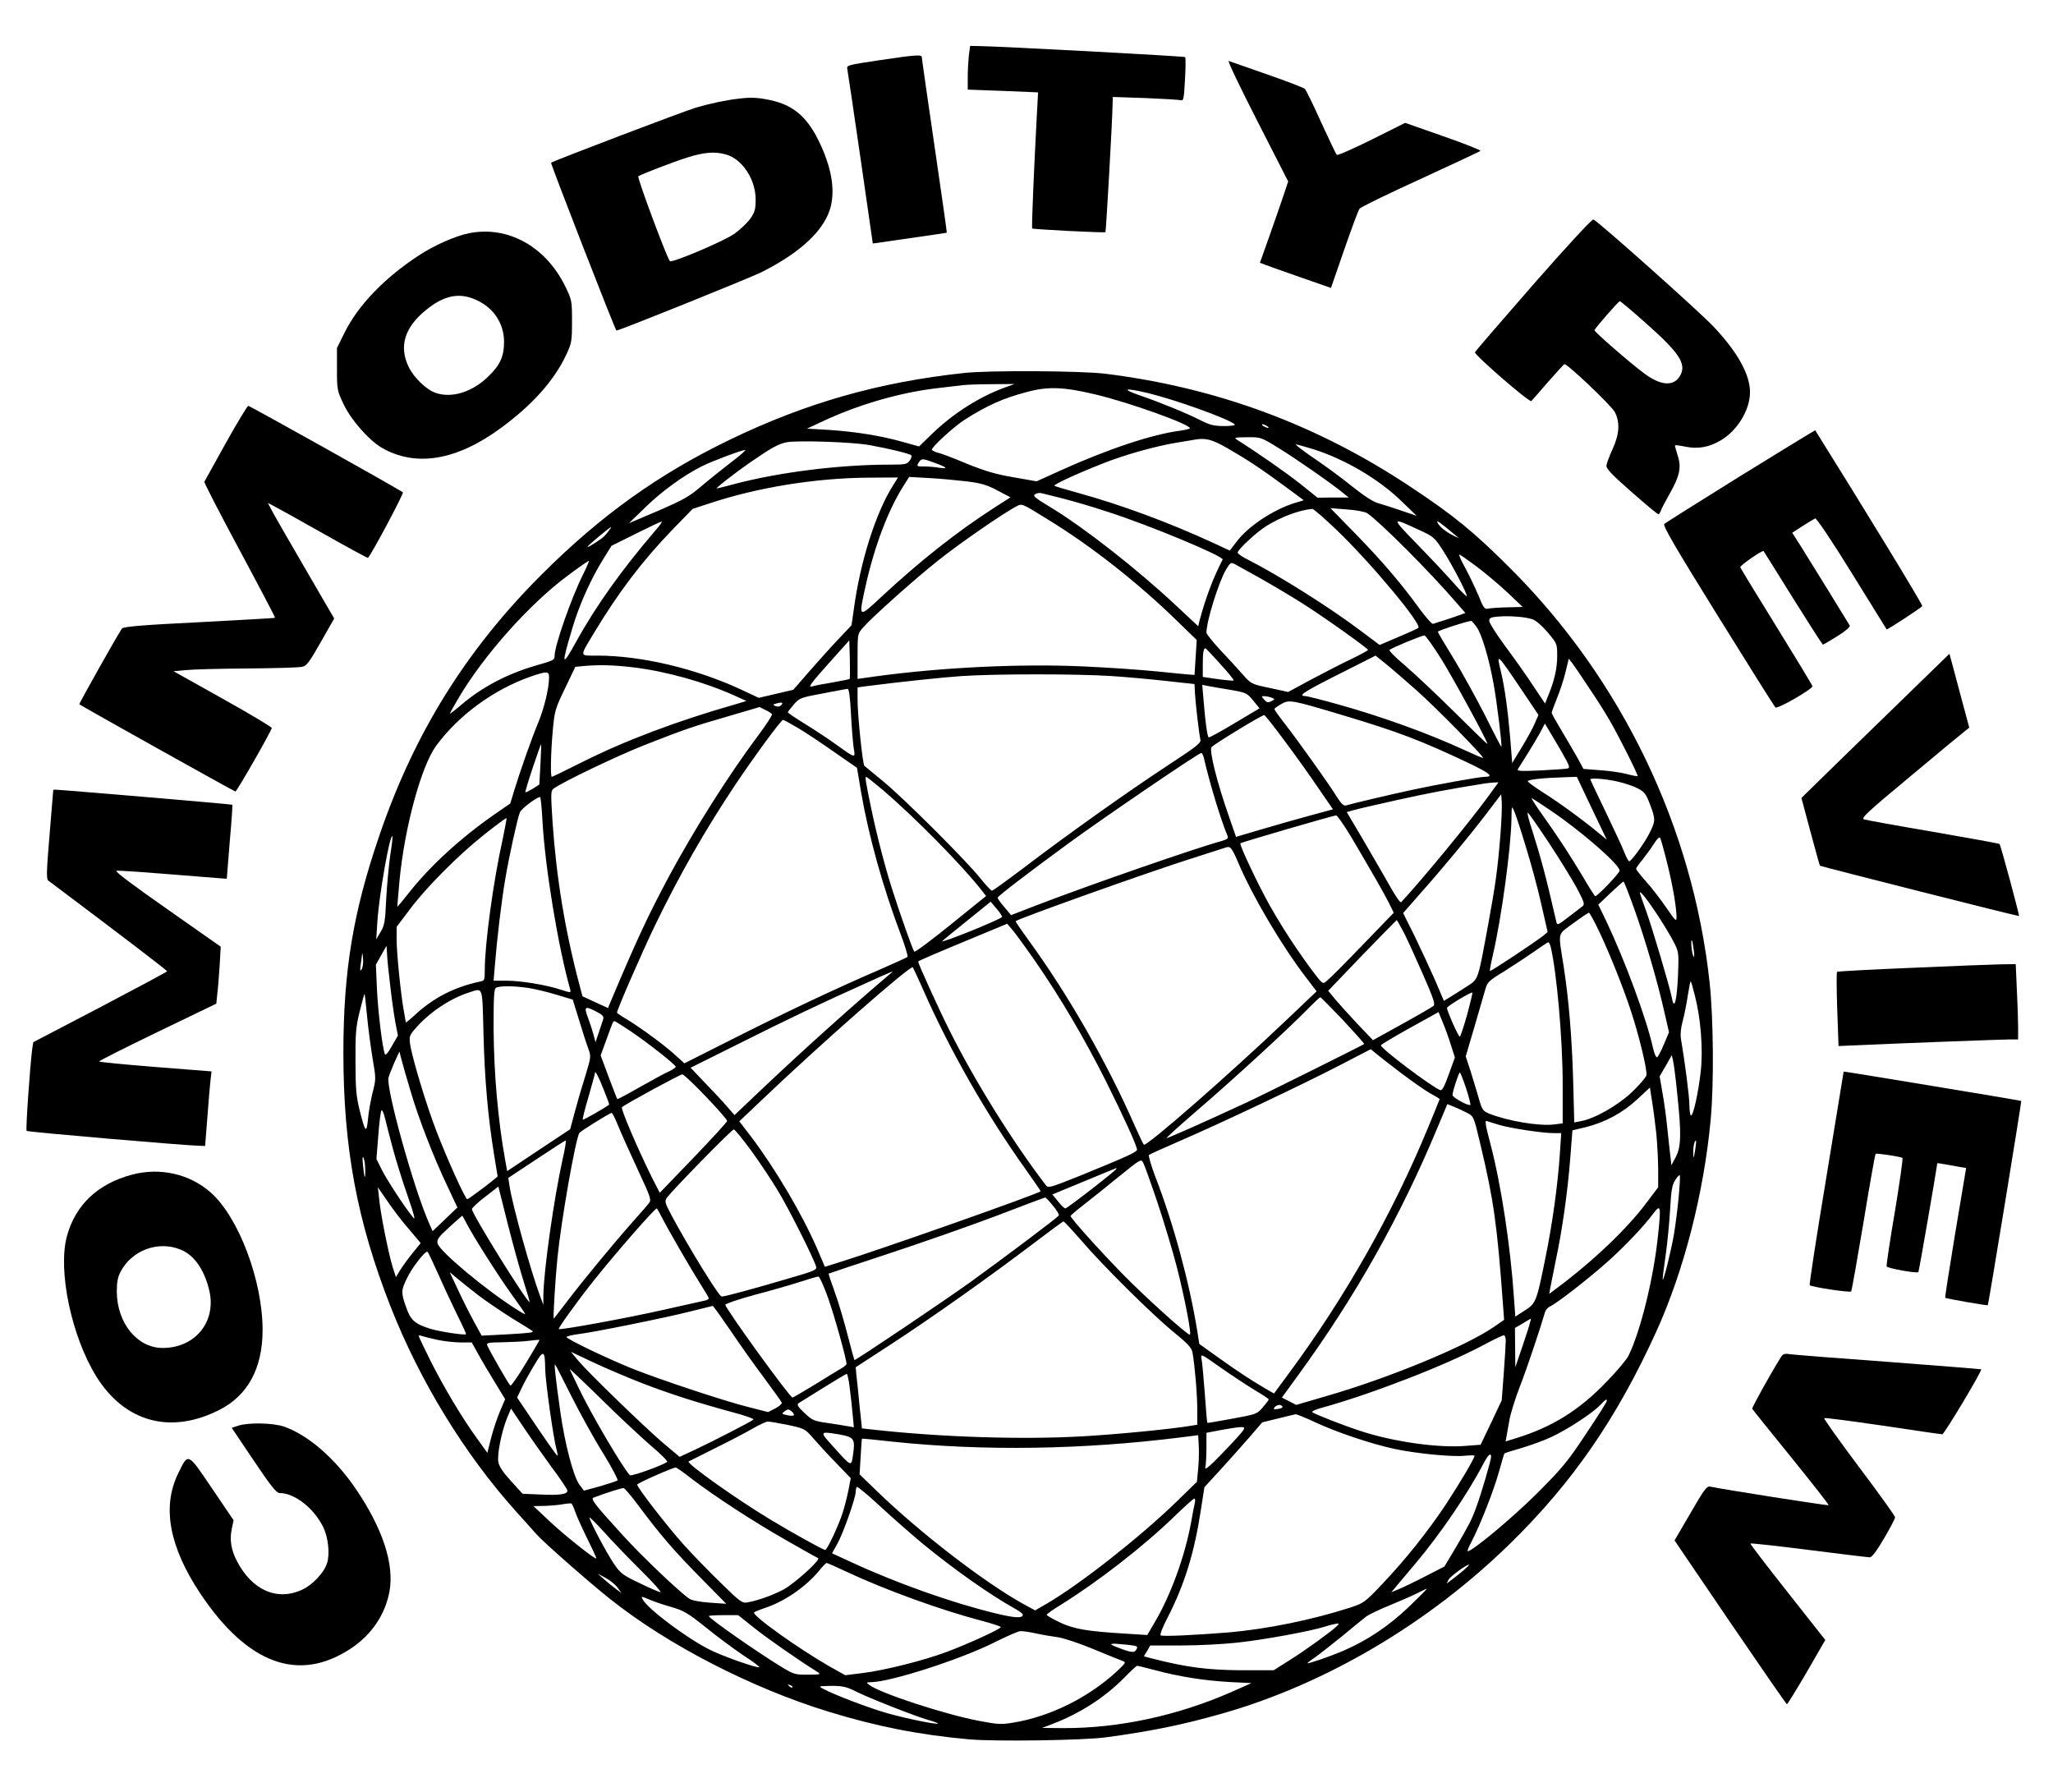
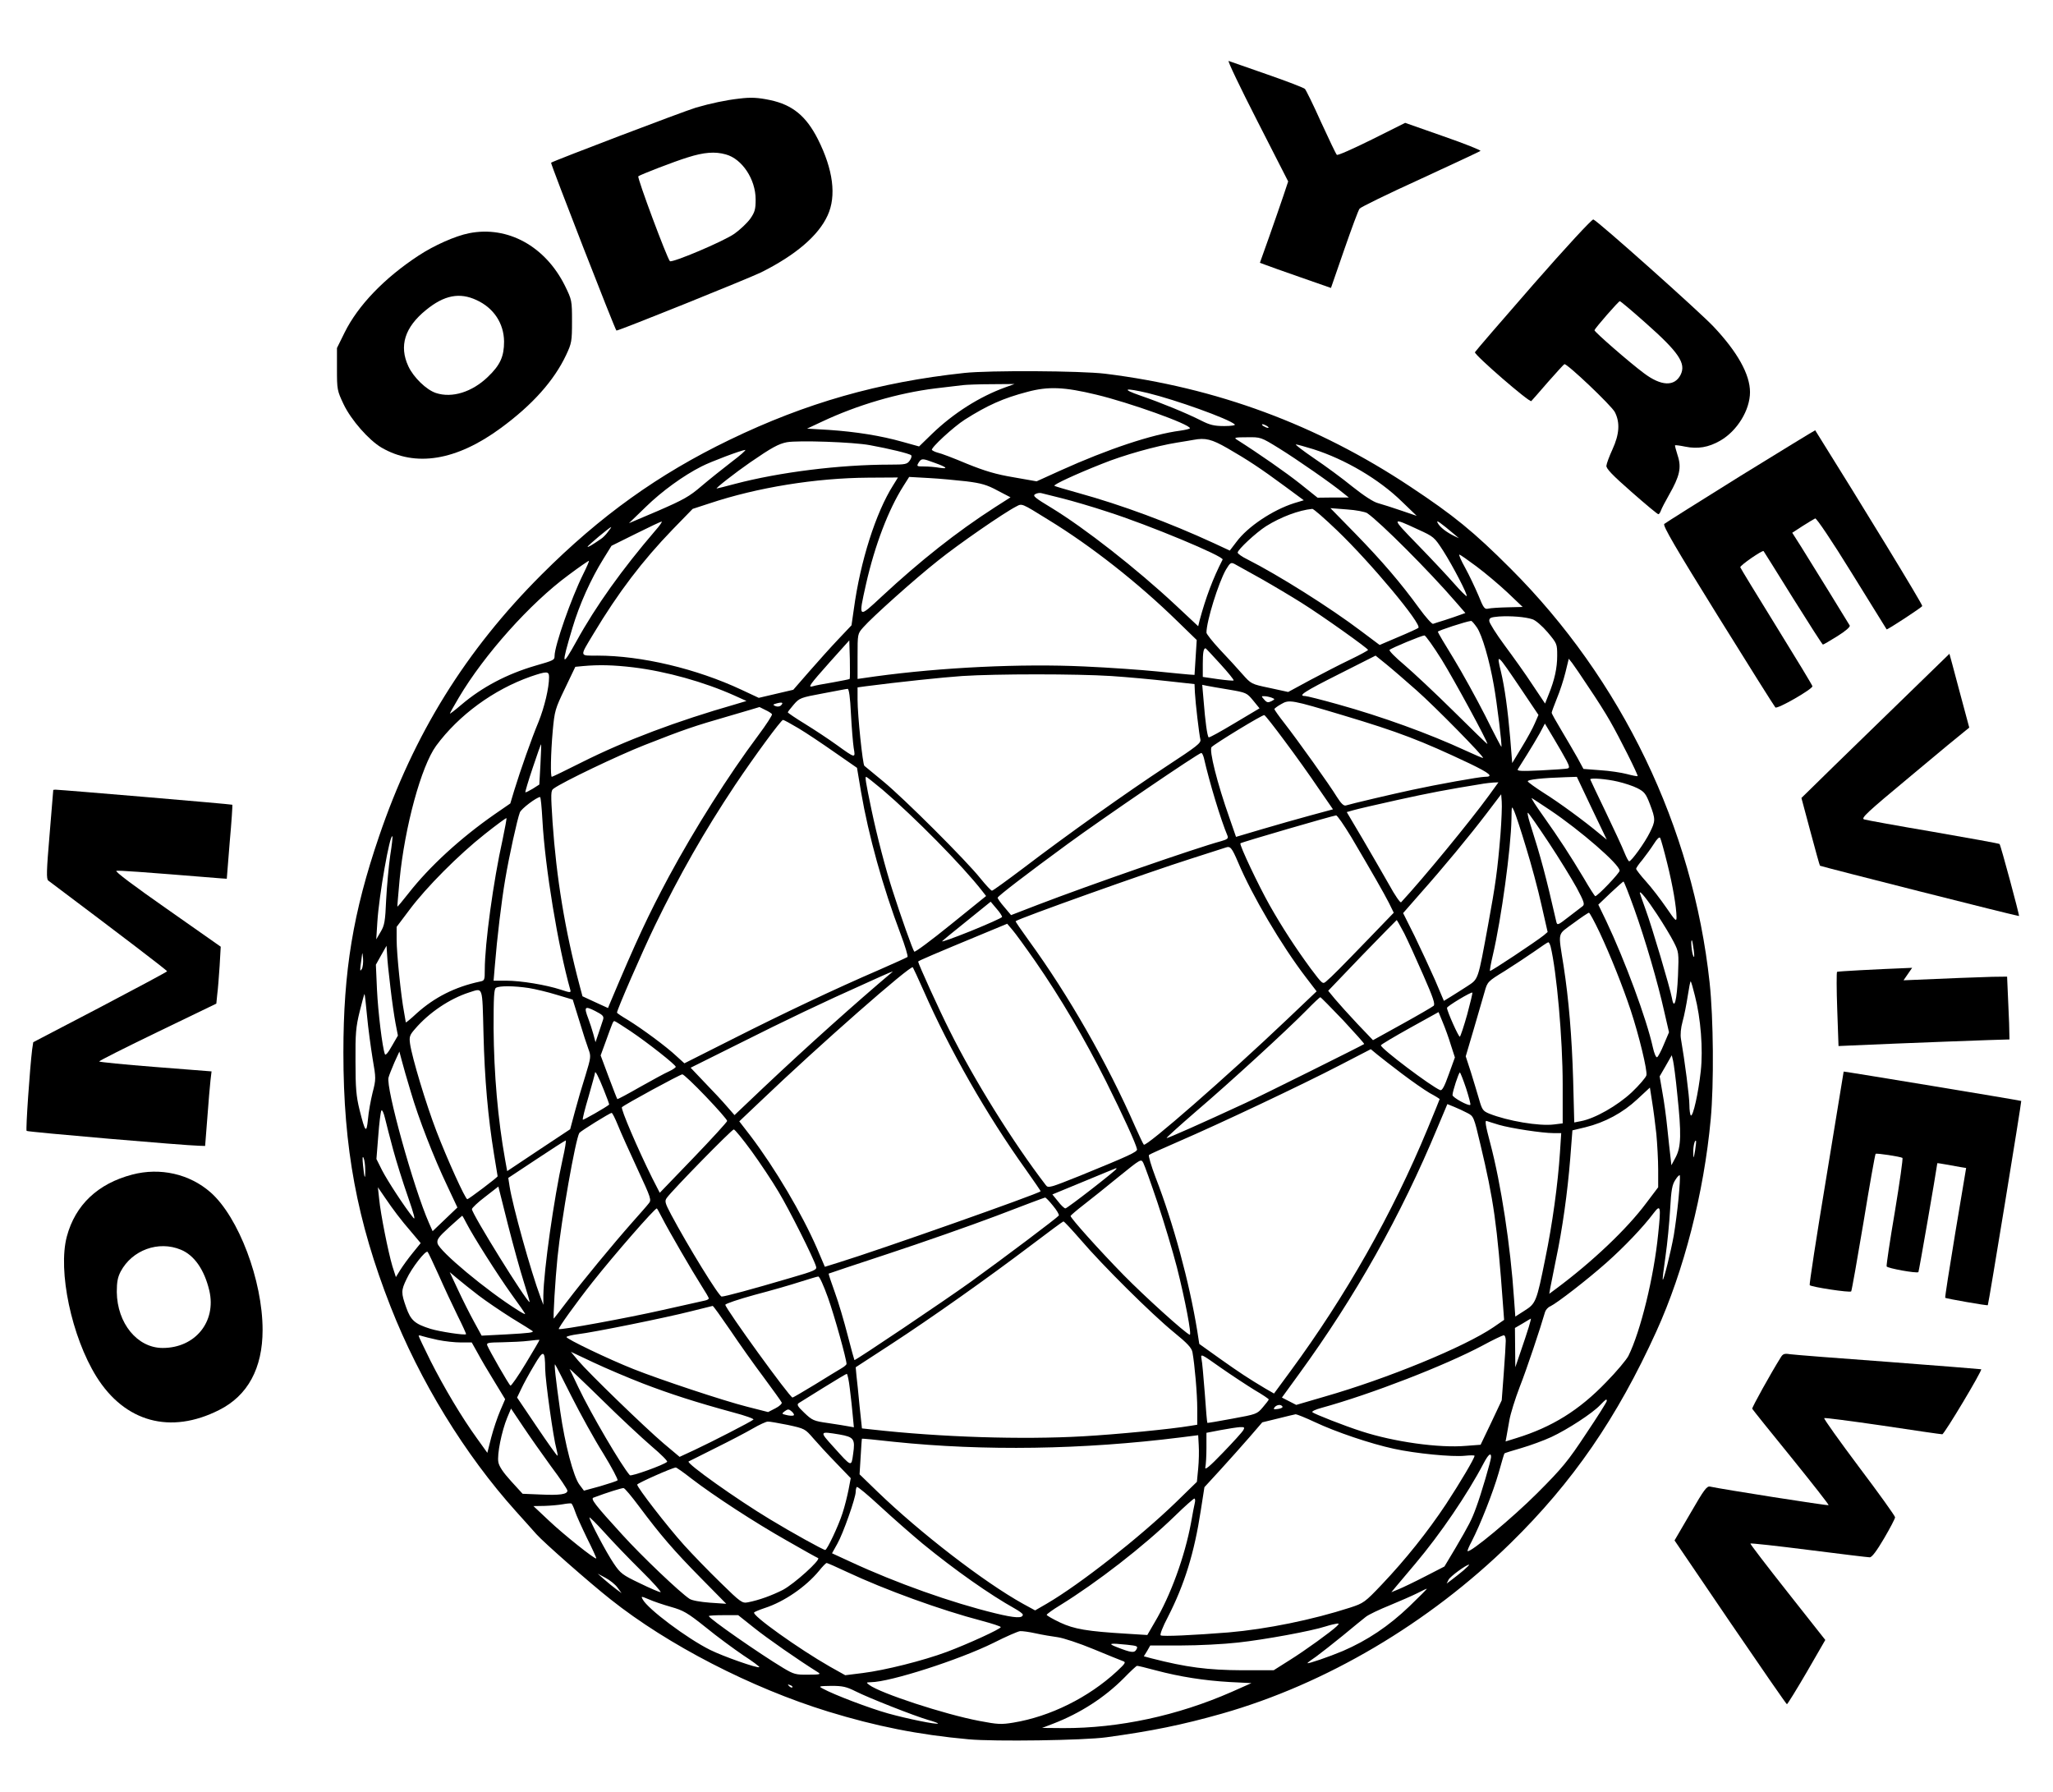
<svg xmlns="http://www.w3.org/2000/svg" version="1.0" width="1118pt" height="976pt" viewBox="0 0 1118 976" preserveAspectRatio="xMidYMid meet">
  <g transform="translate(0,976) scale(0.1,-0.1)" fill="#000000" stroke="none">
-     <path d="M5276 9458 c-3 -29 -6 -83 -6 -119 l0 -67 191 -7 192 -8 -6 -111 c-16 -296 -30 -626 -26 -630 6 -5 393 -25 399 -20 3 4 38 610 39 703 l1 33 178 -6 c97 -4 184 -9 193 -12 14 -4 17 12 22 113 4 64 4 119 1 122 -4 5 -1015 59 -1120 60 l-51 1 -7 -52z" />
-     <path d="M4782 9431 c-163 -24 -173 -27 -168 -46 2 -11 35 -229 72 -486 l67 -465 201 29 c111 16 202 29 202 30 1 1 -29 214 -67 472 -38 259 -69 476 -69 483 0 16 -31 14 -238 -17z" />
    <path d="M6846 9103 l169 -331 -26 -78 c-15 -44 -49 -143 -77 -222 l-51 -143 27 -10 c15 -6 102 -37 194 -69 l166 -58 72 208 c40 115 77 216 84 224 6 8 155 81 331 161 176 81 323 150 327 153 4 4 -87 40 -202 80 l-208 73 -182 -91 c-101 -50 -186 -88 -190 -83 -5 4 -43 85 -86 178 -42 94 -82 175 -88 181 -6 6 -99 42 -206 79 -107 37 -201 70 -209 73 -8 3 62 -143 155 -325z" />
    <path d="M4025 9223 c-72 -8 -156 -26 -235 -49 -70 -21 -776 -290 -789 -300 -4 -4 350 -914 356 -914 16 0 718 283 788 317 188 94 312 200 362 310 49 106 30 250 -53 415 -64 126 -138 187 -260 213 -67 14 -105 16 -169 8z m-72 -304 c88 -24 162 -135 162 -245 0 -53 -4 -69 -30 -106 -17 -23 -56 -60 -86 -81 -60 -42 -340 -160 -351 -149 -16 17 -179 454 -172 462 11 9 197 81 269 103 88 28 149 33 208 16z" />
    <path d="M8350 8211 c-173 -198 -316 -364 -318 -369 -4 -14 298 -276 307 -266 5 5 46 52 91 104 46 52 86 96 89 97 14 5 256 -225 275 -261 29 -57 25 -120 -13 -203 -17 -37 -32 -77 -33 -89 -2 -15 32 -51 136 -142 76 -67 142 -122 147 -122 4 0 10 9 14 20 3 10 24 50 45 87 57 100 68 147 46 213 -9 29 -16 54 -14 55 2 2 26 -1 55 -7 69 -14 127 -4 190 32 93 53 163 167 163 265 0 96 -68 218 -198 356 -74 79 -630 575 -655 584 -7 3 -151 -153 -327 -354z m611 -209 c182 -161 222 -221 191 -283 -33 -65 -106 -62 -200 9 -78 58 -271 226 -269 234 3 11 131 158 138 158 4 0 67 -53 140 -118z" />
    <path d="M2554 8490 c-75 -15 -190 -66 -275 -122 -186 -122 -329 -271 -402 -418 l-42 -85 0 -115 c0 -111 1 -117 36 -191 41 -86 137 -195 206 -236 185 -108 408 -72 650 106 172 126 290 258 356 398 30 64 32 74 32 184 0 113 -1 116 -38 192 -107 216 -312 329 -523 287z m41 -364 c94 -43 149 -127 150 -226 0 -81 -21 -128 -88 -192 -86 -83 -195 -117 -283 -88 -52 17 -122 85 -150 145 -52 111 -20 213 96 307 99 81 183 97 275 54z" />
    <path d="M5250 7729 c-465 -50 -861 -163 -1277 -364 -387 -187 -703 -413 -1024 -734 -413 -413 -695 -867 -885 -1426 -141 -413 -194 -732 -194 -1177 0 -518 74 -916 257 -1383 159 -405 404 -805 683 -1115 42 -47 92 -102 111 -124 40 -45 290 -265 404 -355 312 -248 766 -482 1185 -611 261 -80 490 -126 765 -151 140 -13 628 -6 750 11 248 34 411 67 630 129 565 161 1125 491 1571 928 339 332 580 682 794 1153 150 330 259 754 296 1155 18 192 15 551 -6 745 -91 845 -479 1650 -1085 2255 -199 199 -308 288 -545 445 -507 337 -1055 540 -1662 615 -133 16 -630 19 -768 4z m225 -78 c-141 -51 -283 -141 -400 -254 l-70 -68 -90 25 c-120 34 -255 55 -400 65 l-120 7 79 37 c195 92 417 157 619 182 67 8 136 16 152 18 17 2 86 5 155 5 l125 1 -50 -18z m495 -40 c180 -43 510 -161 510 -183 0 -3 -24 -9 -52 -13 -154 -20 -394 -100 -653 -217 l-130 -59 -125 22 c-96 16 -156 34 -255 74 -71 30 -142 57 -158 60 -15 4 -29 11 -32 15 -7 11 118 126 179 165 123 78 210 117 340 151 115 31 202 27 376 -15z m280 9 c152 -37 440 -140 474 -171 6 -5 -19 -9 -57 -9 -55 0 -79 6 -126 30 -81 41 -218 97 -331 136 -107 37 -87 44 40 14z m650 -180 c8 -5 11 -10 5 -10 -5 0 -17 5 -25 10 -8 5 -10 10 -5 10 6 0 17 -5 25 -10z m65 -121 c97 -60 290 -194 350 -244 l30 -24 -85 0 -85 -1 -95 76 c-77 61 -223 163 -346 241 -16 10 -6 12 56 12 76 1 76 1 175 -60z m-280 0 c109 -63 178 -108 312 -207 l103 -76 -53 -16 c-116 -37 -253 -128 -314 -211 l-36 -47 -86 40 c-243 112 -501 208 -740 274 -68 19 -127 36 -129 39 -6 6 116 63 258 119 118 48 297 98 410 116 41 7 82 13 90 15 64 12 98 4 185 -46z m-1948 17 c105 -19 216 -46 225 -55 4 -4 1 -17 -8 -29 -14 -20 -24 -22 -107 -22 -274 0 -602 -41 -845 -105 -52 -14 -96 -25 -99 -25 -9 0 101 86 182 142 119 82 155 101 200 110 63 11 361 1 452 -16z m2415 -22 c173 -55 357 -163 481 -284 l82 -79 -85 29 c-47 16 -103 34 -125 40 -25 6 -77 40 -140 90 -55 45 -149 114 -210 155 -60 41 -104 75 -98 75 7 0 49 -12 95 -26z m-3169 -70 c-48 -37 -122 -96 -163 -131 -65 -56 -97 -74 -235 -134 l-160 -68 92 89 c87 85 204 170 303 220 50 26 218 89 238 90 7 0 -27 -30 -75 -66z m1106 -4 c68 -24 78 -35 26 -27 -22 4 -59 7 -83 7 -40 0 -41 1 -30 20 16 25 20 25 87 0z m-225 -122 c-95 -150 -179 -415 -214 -673 l-13 -90 -71 -75 c-39 -41 -110 -120 -158 -175 l-88 -101 -94 -22 -94 -22 -94 44 c-246 115 -545 186 -785 186 -99 0 -98 -9 -21 119 135 225 266 397 431 568 l109 112 92 30 c261 87 577 138 864 140 l162 1 -26 -42z m399 21 c80 -10 112 -19 169 -50 l71 -37 -86 -55 c-208 -134 -406 -291 -614 -484 -131 -122 -129 -123 -87 66 48 212 122 406 204 535 l31 49 107 -6 c59 -3 151 -12 205 -18z m523 -93 c55 -14 165 -46 243 -72 229 -73 638 -244 629 -261 -53 -103 -92 -208 -125 -330 l-8 -33 -123 115 c-212 198 -496 420 -675 529 -91 55 -105 66 -90 75 10 6 25 8 33 6 8 -2 60 -15 116 -29z m-76 -117 c231 -141 488 -343 701 -551 l106 -103 -6 -95 -6 -95 -30 2 c-16 1 -95 9 -175 17 -80 8 -258 21 -396 27 -344 16 -776 -5 -1136 -54 l-98 -14 0 123 c0 123 0 123 31 158 48 55 279 262 408 364 108 87 358 260 425 294 32 17 26 20 176 -73z m1570 -56 c185 -177 465 -513 444 -532 -5 -4 -55 -27 -110 -50 l-101 -43 -100 75 c-169 128 -452 306 -620 391 -29 14 -53 31 -53 37 0 16 100 109 155 144 80 50 178 87 251 94 7 1 67 -52 134 -116z m165 93 c70 -48 339 -317 482 -483 l53 -61 -28 -10 c-15 -6 -52 -18 -82 -28 -30 -9 -60 -19 -66 -21 -6 -2 -40 36 -75 84 -100 138 -202 257 -348 407 l-136 139 90 -7 c49 -3 98 -13 110 -20z m277 -89 c86 -39 89 -42 137 -116 53 -83 135 -241 128 -247 -2 -2 -33 28 -68 68 -35 40 -124 135 -199 212 -146 150 -146 152 2 83z m202 -30 l21 -18 -25 12 c-42 20 -80 49 -91 72 -11 20 13 3 95 -66z m-4356 23 c-180 -210 -322 -408 -429 -602 -81 -146 -84 -136 -22 72 38 128 101 268 169 377 l44 71 133 66 c72 36 136 66 140 66 5 0 -11 -23 -35 -50z m-258 -7 c-11 -15 -28 -32 -38 -38 -48 -33 -72 -47 -72 -42 0 6 121 107 128 107 2 0 -6 -12 -18 -27z m4730 -187 c47 -35 123 -99 169 -142 l83 -79 -82 -2 c-45 -1 -92 -4 -105 -7 -20 -5 -26 2 -54 72 -18 42 -50 110 -72 150 -22 39 -36 72 -32 72 5 0 46 -29 93 -64z m-4864 -42 c-65 -131 -156 -390 -156 -446 0 -22 -4 -24 -105 -53 -154 -45 -289 -116 -402 -212 -35 -30 -63 -51 -63 -49 0 3 22 43 49 88 138 233 388 513 596 666 60 45 111 80 112 78 2 -2 -12 -34 -31 -72z m3691 -25 c67 -38 166 -97 220 -131 115 -72 363 -249 363 -257 0 -3 -44 -27 -98 -53 -53 -25 -151 -76 -217 -111 l-120 -65 -101 22 c-100 21 -100 21 -149 76 -26 30 -81 90 -122 133 -40 43 -73 85 -73 92 0 62 65 271 106 343 23 38 27 41 47 31 12 -7 77 -43 144 -80z m1478 -221 c17 -5 53 -36 83 -71 51 -61 52 -63 52 -127 0 -68 -14 -132 -47 -213 l-19 -48 -69 103 c-37 57 -106 153 -152 215 -45 61 -83 121 -83 132 0 17 8 20 53 24 65 4 143 -2 182 -15z m-302 -45 c28 -41 68 -177 92 -315 17 -94 46 -331 41 -335 -1 -1 -41 75 -88 170 -48 94 -125 234 -172 311 -47 76 -86 142 -86 146 0 6 153 56 181 59 4 1 18 -16 32 -36z m-192 -175 c68 -110 249 -443 249 -459 0 -3 -82 77 -182 176 -101 100 -223 214 -271 255 -48 40 -84 77 -80 81 11 11 174 78 190 79 6 0 49 -60 94 -132z m-3224 -105 c-2 -2 -44 -10 -93 -19 -49 -8 -97 -17 -108 -21 -29 -8 -18 7 94 133 l105 117 3 -103 c1 -56 1 -104 -1 -107z m2018 82 c43 -47 76 -88 73 -90 -2 -3 -41 1 -86 7 l-82 12 0 71 c0 61 4 85 15 85 2 0 37 -38 80 -85z m1069 -144 c101 -89 369 -362 362 -368 -1 -2 -45 17 -97 41 -197 91 -453 184 -694 251 -89 25 -169 45 -178 45 -42 0 -3 25 184 119 l200 101 57 -46 c31 -25 106 -90 166 -143z m574 0 l90 -134 -20 -46 c-10 -24 -42 -83 -71 -130 l-52 -86 -11 137 c-13 152 -30 275 -50 359 -26 107 -25 106 114 -100z m365 14 c41 -60 92 -141 114 -180 52 -90 155 -296 151 -301 -2 -2 -28 3 -58 11 -30 8 -96 18 -146 21 l-91 7 -33 61 c-19 33 -58 101 -87 149 -29 48 -53 91 -53 96 0 5 13 39 28 77 16 38 37 102 47 143 l18 74 19 -24 c10 -13 51 -73 91 -134z m-5203 111 c179 -22 384 -79 551 -154 l64 -29 -60 -18 c-318 -91 -598 -196 -837 -316 -87 -44 -160 -79 -163 -79 -8 0 -6 127 5 250 10 109 13 120 67 232 l56 117 41 4 c88 8 166 6 276 -7z m-460 -53 c0 -59 -25 -163 -57 -243 -38 -91 -98 -261 -133 -375 l-21 -70 -87 -60 c-185 -129 -353 -283 -468 -430 -32 -41 -59 -73 -60 -72 -1 1 5 67 12 146 28 289 118 619 199 730 123 167 313 306 515 377 88 30 100 30 100 -3z m3060 6 c91 -6 230 -19 310 -28 l145 -16 2 -45 c3 -58 23 -228 30 -257 4 -19 -19 -37 -184 -145 -219 -144 -548 -378 -780 -555 -89 -67 -166 -123 -171 -123 -5 0 -33 30 -63 67 -77 97 -417 436 -529 528 -52 43 -98 81 -103 85 -9 8 -37 273 -37 361 l0 66 43 6 c177 23 423 49 527 56 187 12 622 12 810 0z m642 -74 c95 -16 98 -18 132 -59 l35 -43 -136 -81 c-75 -45 -138 -80 -141 -77 -8 7 -19 91 -27 194 l-8 92 24 -5 c13 -3 68 -12 121 -21z m-2058 -132 c4 -76 11 -160 15 -186 10 -57 11 -58 -93 17 -43 31 -120 82 -172 114 -51 31 -93 60 -94 63 0 3 15 22 33 43 30 35 38 38 157 60 69 13 130 25 136 25 7 1 14 -47 18 -136z m2291 88 c19 -8 19 -8 -1 -19 -18 -9 -25 -8 -39 8 -17 19 -17 20 1 19 10 0 28 -4 39 -8z m389 -96 c304 -91 426 -138 688 -262 112 -54 135 -73 83 -73 -28 0 -262 -42 -395 -71 -108 -23 -337 -77 -361 -85 -12 -3 -26 11 -49 47 -38 63 -213 308 -287 403 -29 37 -53 71 -53 75 0 3 17 16 37 27 44 26 56 23 337 -61z m-3061 54 c-7 -7 -19 -8 -30 -4 -16 7 -15 9 7 15 30 8 38 4 23 -11z m-85 -25 c18 -8 34 -19 36 -23 3 -4 -31 -57 -76 -117 -162 -217 -344 -505 -486 -768 -111 -208 -173 -339 -322 -693 l-9 -22 -70 32 -69 32 -16 60 c-80 302 -126 586 -147 889 -10 157 -10 171 6 182 49 36 350 180 495 237 219 86 266 102 460 158 91 27 165 48 166 49 0 0 15 -7 32 -16z m2829 -170 c57 -76 139 -191 182 -255 l80 -116 -122 -33 c-67 -18 -186 -52 -264 -75 l-142 -42 -35 101 c-68 192 -113 373 -98 388 20 20 277 177 287 174 5 -1 55 -65 112 -142z m-2648 70 c42 -25 130 -84 197 -131 l121 -84 22 -131 c41 -239 119 -519 215 -773 25 -66 42 -123 38 -126 -4 -3 -72 -34 -152 -69 -248 -107 -524 -238 -799 -377 l-264 -133 -43 39 c-55 52 -187 149 -263 196 -34 20 -61 38 -61 41 0 16 137 330 206 473 134 276 268 512 437 766 106 158 250 354 261 355 5 0 43 -21 85 -46z m4182 -176 c15 -29 17 -39 7 -42 -7 -3 -73 -7 -147 -11 -109 -5 -132 -4 -125 7 4 7 26 42 49 78 23 36 54 89 70 117 l28 53 49 -82 c27 -45 58 -99 69 -120z m-5588 -22 l-6 -108 -36 -23 c-20 -12 -38 -21 -40 -19 -2 1 16 62 40 133 24 72 44 129 46 128 1 -2 -1 -51 -4 -111z m3613 37 c31 -136 92 -337 129 -425 5 -13 -2 -19 -34 -28 -137 -37 -716 -238 -1000 -347 l-145 -56 -37 44 c-21 24 -37 47 -36 51 3 10 158 129 382 293 187 137 712 495 727 495 4 0 10 -12 14 -27z m-1749 -174 c172 -147 434 -412 542 -551 l21 -27 -192 -155 c-106 -86 -195 -152 -199 -148 -8 8 -76 200 -118 332 -39 121 -84 293 -115 440 -33 158 -36 180 -29 180 3 0 43 -32 90 -71z m3861 -100 l82 -171 -38 31 c-86 72 -223 172 -303 222 -47 30 -87 59 -89 64 -5 10 80 19 206 23 l61 2 81 -171z m142 145 c35 -8 84 -24 107 -36 37 -19 46 -29 68 -87 31 -82 31 -91 -1 -155 -27 -55 -100 -156 -112 -156 -4 0 -15 21 -26 48 -10 26 -56 125 -102 221 -46 96 -84 175 -84 177 0 10 91 2 150 -12z m-702 -76 c-101 -139 -359 -453 -478 -581 -4 -5 -34 38 -65 95 -32 56 -97 169 -144 249 l-87 147 35 10 c20 6 128 31 241 56 173 38 265 56 470 89 14 2 37 5 53 6 l27 1 -52 -72z m63 -213 c-16 -195 -27 -272 -67 -490 -57 -310 -52 -294 -115 -336 -30 -19 -70 -45 -90 -57 l-36 -22 -48 113 c-27 61 -77 169 -111 239 l-63 126 91 104 c129 145 271 317 364 439 l79 104 3 -40 c2 -22 -1 -103 -7 -180z m-5217 78 c14 -256 85 -687 152 -924 4 -15 -1 -15 -52 2 -79 26 -217 49 -298 49 l-68 0 7 83 c12 149 36 350 56 467 21 126 66 330 80 366 7 20 91 83 110 84 4 0 9 -57 13 -127z m5487 56 c164 -110 379 -296 379 -330 0 -13 -120 -139 -133 -139 -2 0 -31 44 -62 98 -75 125 -132 213 -222 340 -41 57 -68 100 -61 96 7 -4 51 -33 99 -65z m-131 -202 c28 -90 66 -231 84 -313 l34 -149 -21 -18 c-44 -35 -289 -198 -293 -194 -2 2 5 42 16 88 46 197 98 578 101 739 1 74 1 74 15 43 8 -18 37 -106 64 -196z m124 25 c57 -86 125 -197 152 -246 40 -75 45 -90 33 -100 -8 -6 -43 -33 -77 -59 -59 -46 -62 -47 -67 -25 -57 249 -82 343 -143 535 -11 35 -16 60 -11 57 5 -3 56 -76 113 -162z m-1076 31 c115 -195 178 -305 206 -360 l26 -53 -137 -142 c-154 -159 -199 -205 -230 -231 -20 -18 -21 -16 -86 70 -82 112 -154 222 -223 344 -61 108 -166 330 -159 337 6 6 505 151 521 152 7 0 43 -53 82 -117z m-4621 -15 c-50 -224 -97 -567 -97 -709 0 -56 -1 -59 -27 -64 -135 -29 -246 -85 -344 -173 -32 -30 -59 -52 -59 -49 0 2 -5 29 -10 58 -16 83 -40 316 -40 393 l0 69 70 93 c91 122 267 299 410 412 63 50 116 89 118 87 2 -2 -8 -54 -21 -117z m-612 -87 c-8 -56 -18 -164 -22 -239 -5 -119 -9 -141 -30 -176 l-24 -41 6 95 c9 144 68 480 82 466 2 -2 -3 -49 -12 -105z m6954 -41 c31 -124 50 -238 51 -294 0 -27 -6 -21 -56 52 -31 45 -80 109 -110 142 -30 33 -54 65 -54 69 0 5 15 27 34 49 18 23 46 61 62 86 18 29 31 41 35 33 4 -7 21 -68 38 -137z m-2336 3 c76 -180 235 -450 368 -624 l59 -77 -163 -155 c-323 -307 -765 -693 -778 -680 -4 4 -25 49 -47 98 -152 347 -363 716 -579 1013 -41 57 -74 104 -72 106 20 16 720 266 954 340 99 32 185 59 190 61 25 9 33 0 68 -82z m2156 -250 c62 -173 129 -404 164 -561 l26 -113 -28 -66 c-15 -37 -32 -68 -37 -70 -6 -2 -16 22 -23 54 -34 154 -152 473 -254 688 l-43 89 66 63 c36 34 68 62 71 63 3 0 29 -66 58 -147z m125 -32 c35 -53 76 -121 91 -151 27 -53 28 -58 23 -181 -6 -138 -21 -194 -33 -124 -11 58 -108 386 -144 484 -17 47 -31 87 -31 89 0 15 40 -35 94 -117z m-3567 -14 c-1 -5 -78 -39 -171 -77 -92 -37 -162 -62 -155 -55 8 8 70 59 139 114 l125 101 32 -38 c18 -20 31 -41 30 -45z m3254 -84 c60 -128 126 -294 169 -423 46 -139 92 -330 86 -355 -3 -12 -39 -54 -80 -93 -78 -73 -201 -143 -277 -157 l-36 -7 -6 231 c-7 238 -24 440 -52 621 -30 192 -36 167 52 232 43 32 82 58 86 58 4 0 30 -48 58 -107z m-1064 -5 c20 -40 67 -143 104 -228 53 -121 66 -158 56 -167 -7 -6 -84 -51 -171 -99 l-159 -88 -85 89 c-46 49 -101 110 -122 135 l-37 45 185 193 c102 105 187 192 188 192 2 0 20 -33 41 -72z m-2010 -151 c138 -199 269 -422 387 -657 93 -187 161 -335 168 -368 3 -14 -43 -35 -310 -144 -165 -66 -174 -69 -187 -51 -178 232 -390 572 -524 842 -53 104 -171 364 -171 375 0 4 99 46 350 150 l135 56 28 -33 c15 -17 71 -94 124 -170z m3587 58 c4 -34 3 -43 -3 -30 -9 19 -15 93 -7 84 2 -2 6 -26 10 -54z m-780 22 c33 -135 66 -503 66 -752 l0 -212 -48 -6 c-81 -10 -252 19 -352 59 -34 14 -39 21 -55 77 -10 34 -30 101 -45 149 l-28 86 44 149 c24 81 50 173 59 203 15 54 17 56 110 113 52 33 125 81 162 107 38 27 71 49 74 49 4 1 9 -9 13 -22z m-6318 -222 c8 -71 21 -160 28 -197 l13 -67 -33 -57 c-21 -38 -35 -53 -38 -44 -14 38 -37 228 -43 351 l-6 136 29 52 29 51 3 -47 c1 -27 9 -106 18 -178z m-156 98 c-9 -14 -10 -10 -6 22 3 22 7 49 8 60 1 11 3 1 5 -22 2 -24 -1 -51 -7 -60z m3060 -118 c141 -321 344 -677 556 -973 45 -64 82 -117 81 -119 -16 -15 -880 -320 -1098 -387 l-77 -24 -43 101 c-82 188 -227 434 -362 612 l-61 79 115 109 c319 305 818 743 830 730 3 -5 30 -62 59 -128z m-171 102 c-200 -169 -456 -398 -702 -630 l-157 -149 -42 48 c-23 27 -77 85 -120 129 l-77 81 257 128 c269 135 462 227 697 332 132 60 154 69 144 61z m4371 -129 c32 -123 45 -291 32 -410 -13 -119 -42 -249 -54 -242 -4 3 -8 29 -8 57 0 45 -25 239 -46 360 -4 23 -1 59 9 95 9 31 21 94 28 139 7 46 14 81 16 79 3 -2 13 -37 23 -78z m-6350 42 c36 -6 104 -22 152 -37 l87 -26 36 -116 c19 -64 42 -134 50 -155 14 -37 13 -45 -16 -140 -18 -56 -44 -145 -58 -198 l-26 -97 -172 -114 -171 -114 -11 61 c-40 223 -61 469 -63 716 0 170 2 214 13 221 19 12 99 11 179 -1z m-247 -247 c6 -250 25 -459 57 -656 11 -65 20 -120 20 -122 0 -6 -158 -125 -165 -125 -11 0 -110 219 -168 370 -57 148 -133 401 -144 477 -5 38 -2 47 27 80 76 89 189 165 295 199 77 24 71 41 78 -223z m5357 103 c-18 -64 -36 -118 -40 -121 -6 -4 -70 139 -70 157 0 9 133 89 138 83 2 -2 -11 -56 -28 -119z m-5991 -9 c6 -65 20 -168 30 -230 19 -110 19 -113 0 -187 -10 -41 -22 -106 -25 -144 -8 -81 -15 -73 -46 51 -18 73 -22 118 -22 263 -1 152 2 188 23 273 13 53 25 96 26 95 2 -2 8 -56 14 -121z m5315 -22 c65 -70 117 -128 115 -130 -7 -6 -561 -282 -644 -320 -246 -114 -429 -195 -432 -192 -2 2 70 67 159 144 183 156 497 444 603 552 38 39 72 71 75 71 3 0 58 -56 124 -125z m-4030 2 c-4 -12 -15 -44 -24 -72 l-17 -50 -12 45 c-7 25 -19 62 -27 83 -25 65 -20 71 37 42 43 -22 49 -29 43 -48z m4617 -137 l22 -68 -33 -91 c-24 -68 -37 -91 -47 -87 -48 19 -323 226 -323 244 0 4 71 46 157 94 l157 87 23 -56 c13 -31 33 -86 44 -123z m-4467 75 c95 -64 246 -183 246 -194 0 -4 -17 -16 -37 -25 -21 -9 -92 -48 -158 -85 -66 -38 -121 -67 -123 -66 -2 2 -23 56 -47 120 l-44 118 26 71 c40 111 42 116 49 116 4 0 43 -25 88 -55z m4200 -231 c54 -41 123 -89 152 -106 30 -16 54 -31 54 -33 0 -2 -30 -75 -66 -162 -191 -462 -446 -911 -747 -1320 l-89 -121 -47 27 c-92 55 -138 85 -248 163 l-112 80 -11 71 c-43 265 -130 586 -227 836 -24 63 -40 118 -36 122 4 4 78 37 163 74 220 95 675 310 875 414 l170 88 35 -29 c19 -16 79 -62 134 -104z m-5397 -99 c42 -144 125 -358 200 -515 l54 -115 -67 -64 -68 -65 -20 45 c-84 191 -236 739 -220 792 3 12 18 49 32 82 l27 59 13 -49 c7 -28 29 -104 49 -170z m6897 -13 c23 -216 21 -286 -8 -342 l-24 -45 -5 45 c-3 25 -11 95 -17 155 -6 61 -18 149 -27 197 l-15 87 33 57 33 58 7 -29 c4 -17 15 -99 23 -183z m-5846 24 c18 -44 31 -80 29 -81 -16 -14 -140 -85 -143 -82 -3 2 11 58 31 125 19 67 35 124 35 129 0 18 19 -18 48 -91z m4696 8 c15 -47 26 -88 23 -90 -8 -9 -97 40 -97 53 0 20 34 123 40 123 3 0 18 -39 34 -86z m-4140 -45 c64 -67 116 -126 116 -133 -1 -6 -83 -96 -184 -201 l-183 -190 -41 80 c-78 157 -173 378 -165 386 15 15 317 179 329 179 7 0 64 -54 128 -121z m5176 -203 c5 -54 10 -142 10 -195 l0 -96 -65 -86 c-105 -141 -294 -320 -489 -465 l-39 -29 5 30 c3 17 17 86 31 155 36 170 63 365 78 550 l12 155 71 17 c106 26 204 79 282 152 l69 64 12 -77 c7 -42 17 -120 23 -175z m-1030 114 c35 -18 36 -19 72 -172 72 -302 91 -434 123 -874 l6 -81 -58 -40 c-159 -108 -578 -280 -920 -378 l-154 -45 -39 20 -39 20 93 128 c307 422 554 860 755 1344 l53 126 37 -15 c20 -8 52 -23 71 -33z m-5849 -200 c17 -63 53 -178 80 -255 35 -101 43 -133 29 -115 -50 62 -140 201 -169 257 l-31 62 10 126 c5 69 13 132 17 138 4 6 13 -13 20 -43 7 -30 27 -107 44 -170z m1224 133 c15 -38 63 -144 106 -237 76 -164 78 -170 61 -190 -9 -12 -49 -57 -88 -101 -107 -121 -270 -319 -353 -428 -41 -53 -74 -97 -75 -97 -5 0 8 215 20 333 21 207 98 643 119 678 7 10 166 109 176 109 4 0 19 -30 34 -67z m4798 2 c65 -19 237 -45 296 -45 l43 0 -7 -107 c-11 -169 -41 -389 -80 -577 -47 -234 -51 -244 -113 -283 l-50 -32 -7 97 c-19 287 -71 626 -129 845 -26 98 -31 127 -20 123 8 -3 38 -12 67 -21z m-4071 -142 c47 -65 114 -165 148 -223 59 -98 190 -359 204 -406 6 -18 -6 -24 -141 -63 -210 -62 -355 -101 -373 -101 -15 0 -185 277 -275 446 -34 64 -36 74 -24 91 28 40 354 373 365 373 6 0 49 -53 96 -117z m-1028 -45 c-47 -212 -103 -604 -105 -743 l0 -50 -15 40 c-53 141 -153 501 -169 606 l-7 45 154 102 c84 56 156 102 159 102 3 0 -4 -46 -17 -102z m6167 47 c-8 -46 -9 -47 -10 -13 -1 34 8 73 15 66 2 -2 -1 -26 -5 -53z m-7242 -104 c1 -61 -5 -49 -12 24 -4 38 -3 53 3 40 5 -11 9 -40 9 -64z m4315 -181 c36 -107 83 -265 105 -350 45 -177 82 -372 70 -368 -25 9 -244 207 -360 325 -135 138 -289 310 -289 322 1 3 33 31 72 61 39 30 125 99 191 153 119 96 121 98 133 75 7 -13 42 -111 78 -218z m-224 186 c0 -8 -268 -216 -278 -216 -6 0 -24 17 -40 38 l-31 38 172 71 c95 39 173 72 175 72 1 1 2 -1 2 -3z m3061 -161 c-6 -63 -18 -154 -26 -202 -16 -89 -55 -246 -60 -241 -2 2 5 59 15 128 10 69 21 183 25 254 6 108 11 135 29 162 11 18 23 29 24 23 2 -5 -1 -61 -7 -124z m-6288 -457 c19 -60 33 -108 31 -108 -16 0 -314 480 -314 506 0 6 32 37 72 67 l72 56 52 -207 c29 -114 68 -255 87 -314z m-690 368 c17 -23 53 -67 80 -98 l48 -57 -43 -53 c-24 -29 -54 -71 -68 -93 l-24 -39 -19 59 c-23 78 -64 283 -72 365 l-7 65 37 -54 c20 -30 51 -73 68 -95z m3571 49 c21 -25 35 -49 32 -54 -7 -11 -298 -230 -481 -362 -136 -98 -628 -429 -632 -425 -1 1 -18 62 -37 136 -19 74 -50 180 -70 234 -20 55 -35 100 -33 101 1 1 148 50 327 109 179 59 442 151 585 205 143 55 263 100 266 100 4 1 23 -19 43 -44z m3296 -154 c-23 -234 -96 -531 -162 -664 -10 -20 -64 -85 -121 -143 -147 -153 -295 -245 -490 -305 l-58 -18 5 27 c3 15 10 55 16 90 6 34 31 115 56 180 38 96 113 321 138 408 4 12 16 26 29 31 37 18 199 143 305 237 98 87 200 194 257 270 38 50 41 39 25 -113z m-5425 89 c35 -69 167 -296 215 -371 22 -34 40 -65 40 -69 0 -4 -10 -10 -22 -12 -13 -3 -115 -26 -228 -51 -194 -44 -560 -111 -567 -104 -4 5 94 142 185 257 118 149 337 400 349 400 1 0 14 -22 28 -50z m-1064 -32 c36 -70 167 -277 245 -386 41 -56 74 -104 74 -107 0 -3 -19 7 -42 22 -169 106 -424 319 -435 362 -5 21 4 34 63 88 38 34 70 63 71 63 2 0 12 -19 24 -42z m3345 -90 c118 -138 386 -404 506 -502 75 -61 98 -86 102 -110 12 -67 26 -225 26 -308 l0 -86 -37 -6 c-107 -18 -405 -47 -585 -57 -332 -19 -775 -5 -1149 37 l-55 6 -13 122 c-6 66 -14 141 -17 166 l-4 45 192 125 c218 142 525 359 768 543 91 69 168 126 171 126 4 1 46 -45 95 -101z m-3496 -193 c29 -66 75 -164 102 -219 27 -54 48 -100 46 -101 -6 -7 -144 14 -193 29 -86 27 -108 46 -133 117 -28 79 -28 92 2 154 28 61 105 160 115 148 4 -4 31 -62 61 -128z m215 -108 c39 -30 120 -85 180 -123 61 -37 112 -69 114 -71 12 -9 -16 -12 -140 -19 l-136 -7 -41 75 c-23 42 -62 119 -87 173 l-46 98 43 -36 c24 -20 75 -61 113 -90z m1904 -13 c35 -98 101 -335 101 -361 0 -4 -12 -15 -28 -24 -15 -9 -80 -48 -144 -88 -64 -39 -119 -71 -122 -71 -15 0 -365 484 -366 505 0 6 72 30 159 54 88 23 199 55 248 71 48 15 93 29 99 29 7 1 30 -51 53 -115z m-533 -176 c49 -73 131 -189 183 -258 51 -69 95 -130 98 -137 3 -6 -13 -21 -35 -32 l-39 -20 -114 29 c-127 32 -473 147 -619 205 -134 53 -370 166 -365 175 3 4 31 11 62 15 85 10 480 90 613 124 63 16 117 29 121 30 3 1 45 -58 95 -131z m4349 15 c-8 -27 -28 -86 -44 -133 l-29 -85 -1 107 -1 107 43 25 c23 14 43 26 44 26 1 0 -4 -21 -12 -47z m-5942 -69 c38 -8 95 -14 127 -14 l59 0 32 -57 c17 -32 58 -102 91 -155 l59 -97 -27 -63 c-15 -35 -37 -100 -49 -146 l-21 -83 -56 78 c-84 116 -179 276 -253 422 -36 72 -65 134 -65 137 0 3 8 3 18 -1 9 -3 48 -13 85 -21z m5817 -5 c0 -17 -5 -97 -11 -178 l-11 -146 -57 -121 -58 -121 -79 -6 c-148 -13 -394 22 -569 79 -94 30 -256 94 -268 104 -5 5 17 15 50 24 269 74 674 231 878 340 55 30 106 54 113 55 7 1 12 -11 12 -30z m-5336 -122 c-42 -70 -80 -124 -84 -122 -9 5 -115 191 -126 218 -6 15 2 17 82 18 49 1 114 4 144 8 30 4 56 6 58 5 1 -1 -32 -58 -74 -127z m105 -32 c1 -66 45 -379 61 -434 5 -19 8 -36 6 -38 -2 -2 -52 68 -112 157 l-108 160 23 48 c12 26 43 83 69 126 52 89 60 87 61 -19z m531 -78 c151 -58 291 -103 493 -158 65 -17 115 -35 110 -39 -12 -11 -228 -122 -320 -165 l-82 -38 -88 74 c-101 86 -407 382 -465 451 l-39 47 123 -58 c68 -32 188 -83 268 -114z m3332 -36 c43 -25 77 -48 77 -51 1 -3 -14 -22 -32 -43 -31 -37 -35 -38 -166 -62 -74 -14 -135 -24 -136 -23 -2 2 -8 74 -14 161 -7 87 -14 172 -18 188 -5 29 -3 28 103 -47 60 -42 144 -97 186 -123z m-3719 -36 c47 -93 124 -233 172 -309 47 -77 82 -143 78 -147 -5 -4 -47 -18 -95 -32 l-88 -24 -24 32 c-33 43 -80 223 -105 400 -26 185 -34 261 -28 255 3 -3 43 -81 90 -175z m435 -270 c51 -43 89 -81 85 -85 -18 -17 -196 -81 -203 -73 -44 49 -212 335 -280 478 -24 50 -45 95 -48 100 -3 6 76 -69 174 -165 98 -97 221 -211 272 -255z m1080 313 c6 -46 13 -112 16 -147 l6 -63 -28 5 c-15 3 -65 11 -112 18 -79 11 -87 15 -130 56 -37 35 -42 45 -30 53 8 5 69 43 135 84 66 41 123 75 126 75 4 1 12 -36 17 -81z m4122 -67 c0 -5 -50 -85 -112 -177 -99 -150 -129 -187 -267 -325 -134 -134 -366 -327 -379 -315 -2 2 8 26 22 52 48 93 117 269 147 373 16 57 30 106 32 107 2 2 43 15 92 29 48 14 122 41 163 60 88 41 225 130 266 174 32 33 36 36 36 22z m-1766 -30 c3 -5 -8 -11 -24 -13 -24 -4 -27 -2 -19 9 13 15 35 17 43 4z m-3983 -326 c49 -65 89 -125 89 -132 0 -20 -42 -26 -147 -21 l-97 4 -63 69 c-42 46 -65 80 -69 103 -8 41 18 169 48 242 l21 50 65 -97 c36 -54 105 -152 153 -218z m1319 277 c-6 -2 -23 -1 -38 3 -26 6 -26 7 -8 21 17 12 22 12 39 -3 11 -11 14 -19 7 -21z m2841 -36 c115 -54 301 -117 430 -145 120 -26 316 -45 386 -38 29 3 53 3 53 0 0 -14 -79 -147 -155 -263 -101 -152 -220 -301 -349 -437 -93 -98 -100 -103 -174 -127 -204 -66 -453 -117 -662 -135 -188 -15 -358 -23 -369 -16 -6 3 11 47 39 100 91 178 144 350 179 579 l20 128 89 97 c48 53 119 132 157 176 l69 80 86 21 c47 12 90 22 96 23 6 0 54 -19 105 -43z m-2871 -15 c92 -20 94 -21 139 -73 25 -29 81 -90 125 -135 l79 -82 -12 -63 c-7 -35 -21 -92 -33 -128 -22 -69 -84 -200 -94 -200 -11 0 -184 96 -301 167 -181 109 -457 305 -443 315 3 1 68 34 144 72 77 38 169 86 205 107 36 21 73 38 82 38 9 1 58 -8 109 -18z m2481 -28 c-5 -10 -55 -65 -111 -123 -74 -77 -100 -98 -96 -80 3 14 6 62 6 106 l0 82 78 15 c42 8 90 15 105 16 24 1 26 -2 18 -16z m-2200 -24 c79 -14 87 -24 75 -106 -10 -72 -7 -73 -106 37 -79 87 -79 87 31 69z m1954 -186 l-7 -72 -116 -113 c-197 -190 -518 -443 -701 -550 l-64 -37 -66 36 c-214 119 -561 387 -793 611 l-97 94 6 97 c3 53 6 97 7 97 1 1 79 -6 174 -17 491 -51 1028 -43 1562 24 l95 12 3 -55 c2 -30 1 -87 -3 -127z m1595 63 c0 -17 -55 -205 -81 -274 -25 -69 -39 -95 -112 -220 l-61 -102 -105 -54 c-58 -30 -123 -61 -145 -70 l-39 -16 24 29 c13 16 61 73 107 127 135 160 283 377 372 547 25 47 40 60 40 33z m-4355 -117 c124 -95 345 -239 520 -338 87 -50 164 -93 170 -95 17 -8 -129 -140 -191 -173 -59 -30 -129 -56 -191 -68 -31 -6 -39 -1 -149 107 -64 62 -154 155 -200 206 -90 100 -254 312 -254 328 0 7 188 91 210 93 3 1 42 -26 85 -60z m1260 -355 c176 -144 365 -277 503 -354 23 -13 42 -27 42 -32 0 -21 -42 -19 -149 7 -239 58 -540 165 -788 280 l-102 47 29 52 c31 54 100 250 100 283 0 11 3 23 6 26 4 4 61 -44 128 -106 67 -62 171 -153 231 -203z m-1543 201 c115 -154 187 -238 336 -389 l137 -139 -89 6 c-52 4 -98 12 -111 21 -51 33 -263 235 -366 349 -149 163 -174 196 -157 202 77 29 155 53 164 52 7 -1 45 -47 86 -102z m3025 23 c-3 -13 -13 -62 -21 -110 -34 -184 -112 -398 -198 -542 l-40 -69 -112 7 c-216 13 -286 25 -363 61 -40 19 -73 38 -73 42 1 4 33 28 73 52 202 125 453 319 627 488 52 51 99 92 104 93 4 0 6 -10 3 -22z m-3376 -46 c6 -20 36 -86 65 -146 30 -60 53 -110 51 -112 -6 -7 -179 131 -258 206 l-84 79 60 1 c33 1 78 5 100 9 22 4 43 6 47 4 3 -2 12 -20 19 -41z m360 -324 c66 -65 113 -118 106 -118 -6 0 -58 22 -113 49 -94 45 -105 53 -142 108 -40 59 -132 233 -132 250 0 4 37 -32 82 -82 44 -49 134 -143 199 -207z m1120 -7 c209 -98 511 -208 737 -267 56 -15 102 -30 102 -34 0 -10 -179 -92 -294 -135 -129 -48 -337 -100 -457 -115 l-96 -12 -84 47 c-168 96 -428 281 -412 295 4 4 31 15 58 24 105 34 223 115 295 202 19 24 38 43 41 43 3 1 53 -21 110 -48z m3359 8 c-19 -16 -48 -39 -64 -51 l-28 -21 11 22 c10 18 96 81 111 81 3 -1 -11 -14 -30 -31z m-4607 -94 l22 -30 -30 22 c-17 13 -46 36 -65 53 l-35 31 43 -23 c24 -13 53 -36 65 -53z m4311 -103 c-112 -107 -227 -184 -361 -242 -76 -32 -193 -72 -193 -66 0 2 21 18 48 36 26 19 91 70 145 114 54 45 111 91 125 102 15 12 74 40 131 63 56 23 124 53 150 66 25 13 48 24 51 24 3 0 -41 -44 -96 -97z m-4020 -2 c67 -19 89 -31 189 -111 61 -50 154 -118 204 -152 51 -33 91 -63 88 -65 -8 -8 -198 59 -268 94 -125 62 -340 223 -367 275 -10 18 -9 18 34 0 24 -11 78 -29 120 -41z m454 -115 c70 -56 236 -172 348 -242 16 -10 6 -12 -55 -12 -67 -1 -78 2 -135 36 -133 80 -405 270 -406 283 0 3 36 5 80 5 l80 0 88 -70z m3172 10 c-30 -29 -172 -132 -257 -185 l-87 -55 -171 0 c-189 1 -304 16 -495 65 l-41 11 18 29 17 30 169 0 c92 0 232 7 310 16 145 16 397 62 477 88 25 8 52 14 60 15 13 1 13 -1 0 -14z m-1640 -39 c36 -8 90 -17 120 -21 30 -4 118 -33 195 -65 77 -32 149 -61 160 -65 18 -6 14 -12 -33 -56 -155 -143 -363 -246 -563 -279 -66 -11 -86 -10 -185 9 -191 36 -540 151 -600 196 -18 14 -18 14 9 15 105 1 481 122 667 214 69 35 134 63 145 64 11 1 49 -4 85 -12z m498 -62 c56 -6 60 -8 51 -25 -11 -21 -28 -19 -107 12 -52 20 -40 23 56 13z m154 -139 c135 -36 267 -56 403 -64 l120 -6 -108 -48 c-294 -129 -613 -198 -917 -197 l-115 1 60 23 c148 57 281 143 386 249 35 36 67 66 71 66 3 1 48 -10 100 -24z m-1977 -93 c-3 -3 -11 0 -18 7 -9 10 -8 11 6 5 10 -3 15 -9 12 -12z m343 -21 c73 -37 320 -134 395 -156 32 -9 57 -18 55 -20 -7 -7 -168 26 -272 55 -100 28 -293 101 -355 135 -25 13 -22 14 47 15 61 0 82 -5 130 -29z" />
-     <path d="M1230 7348 c-62 -112 -115 -207 -117 -211 -3 -4 84 -172 192 -373 108 -201 195 -367 193 -368 -1 -2 -187 -12 -412 -24 -305 -15 -412 -24 -421 -34 -14 -15 -236 -410 -233 -413 10 -9 844 -475 850 -475 8 0 198 333 198 346 0 5 -120 77 -267 159 l-268 150 65 6 c36 4 187 8 335 9 149 1 283 5 300 9 25 5 39 24 102 135 l73 128 -164 282 c-90 154 -171 296 -180 314 l-17 33 33 -17 c18 -9 140 -77 271 -151 131 -74 240 -133 241 -131 27 33 196 352 190 357 -16 14 -833 471 -842 471 -5 0 -60 -91 -122 -202z" />
    <path d="M9479 7169 c-222 -138 -409 -256 -416 -262 -9 -9 61 -129 292 -501 167 -269 308 -493 313 -498 11 -11 201 99 202 115 0 5 -88 150 -195 323 -107 173 -196 319 -198 325 -2 10 121 95 127 88 2 -2 74 -118 160 -256 87 -139 160 -253 163 -253 3 0 39 21 79 46 45 28 71 51 67 58 -9 16 -207 337 -264 428 l-49 77 57 37 c31 20 62 38 68 41 7 2 89 -119 200 -299 103 -167 188 -304 189 -305 3 -4 191 119 194 127 3 8 -332 556 -583 957 0 1 -183 -110 -406 -248z" />
    <path d="M10255 5849 c-198 -192 -379 -369 -402 -392 l-43 -42 49 -183 c27 -101 50 -184 52 -186 8 -5 1081 -277 1084 -274 3 4 -100 387 -106 392 -2 3 -164 32 -359 66 -195 33 -365 64 -378 68 -20 6 11 35 254 237 151 127 285 237 297 246 l21 17 -54 201 c-29 111 -54 201 -54 201 -1 -1 -163 -158 -361 -351z" />
    <path d="M290 5458 c0 -2 -9 -111 -20 -243 -17 -199 -18 -242 -7 -250 406 -305 647 -489 647 -494 -1 -3 -165 -91 -365 -196 l-364 -190 -6 -40 c-12 -97 -36 -438 -30 -443 5 -6 866 -80 941 -81 l31 -1 12 153 c6 83 14 175 17 202 l6 51 -306 24 c-168 13 -306 27 -306 30 0 4 143 76 319 161 l319 154 5 50 c4 28 9 97 13 155 l6 105 -292 205 c-179 125 -287 206 -276 208 14 3 115 -4 571 -41 l30 -2 16 200 c10 110 16 202 14 203 -3 3 -926 81 -962 82 -7 0 -13 -1 -13 -2z" />
-     <path d="M10413 4490 c-222 -9 -405 -19 -409 -22 -3 -4 -3 -96 1 -205 l7 -199 67 3 c264 12 826 33 864 33 l47 0 0 68 c0 38 -3 130 -7 205 l-6 137 -81 -1 c-45 -1 -262 -9 -483 -19z" />
+     <path d="M10413 4490 c-222 -9 -405 -19 -409 -22 -3 -4 -3 -96 1 -205 l7 -199 67 3 c264 12 826 33 864 33 c0 38 -3 130 -7 205 l-6 137 -81 -1 c-45 -1 -262 -9 -483 -19z" />
    <path d="M10040 3925 c0 -1 -43 -262 -95 -580 -53 -318 -93 -580 -90 -583 9 -10 219 -42 226 -34 3 4 33 173 67 376 33 202 63 370 66 373 5 5 134 -15 146 -22 4 -2 -15 -134 -41 -292 -27 -158 -47 -293 -45 -299 4 -10 164 -39 173 -31 3 3 96 540 103 593 0 1 21 -2 48 -7 26 -5 61 -11 78 -14 l31 -5 -59 -352 c-32 -193 -57 -353 -55 -355 5 -4 230 -44 232 -40 4 4 185 1111 182 1112 -4 3 -967 162 -967 160z" />
    <path d="M720 3364 c-187 -49 -310 -165 -356 -337 -50 -187 26 -546 161 -763 155 -248 403 -316 668 -182 156 78 237 227 237 436 0 270 -131 615 -283 749 -115 101 -275 137 -427 97z m265 -409 c73 -30 128 -109 155 -223 39 -169 -77 -312 -254 -312 -138 0 -248 134 -250 305 0 54 5 80 21 111 62 117 206 170 328 119z" />
    <path d="M9697 2368 c-55 -88 -157 -272 -155 -279 2 -4 97 -123 212 -264 114 -141 206 -258 204 -261 -4 -4 -582 87 -645 101 -18 4 -32 -14 -107 -144 l-87 -149 303 -446 c167 -245 306 -446 309 -446 3 0 52 79 108 175 l101 175 -206 261 c-113 143 -204 262 -202 264 2 3 146 -13 319 -35 173 -22 322 -40 331 -40 12 0 38 35 78 103 33 56 60 108 60 115 0 7 -88 130 -196 273 -107 143 -193 263 -190 267 3 3 147 -16 319 -41 171 -26 317 -47 324 -47 11 0 219 348 212 354 -2 1 -229 19 -504 40 -275 20 -517 39 -537 42 -31 5 -39 2 -51 -18z" />
-     <path d="M1298 1997 l-36 -12 119 -177 c95 -141 124 -178 142 -178 81 0 186 -82 237 -185 28 -58 37 -147 21 -197 -17 -53 -79 -118 -135 -144 -137 -64 -274 -3 -356 156 -32 61 -40 116 -28 174 l10 48 -118 174 c-134 198 -128 195 -184 80 -89 -182 -48 -400 122 -655 256 -382 533 -484 815 -300 115 75 190 185 214 313 27 149 -37 344 -185 561 -113 165 -258 291 -390 337 -59 20 -191 23 -248 5z" />
  </g>
</svg>